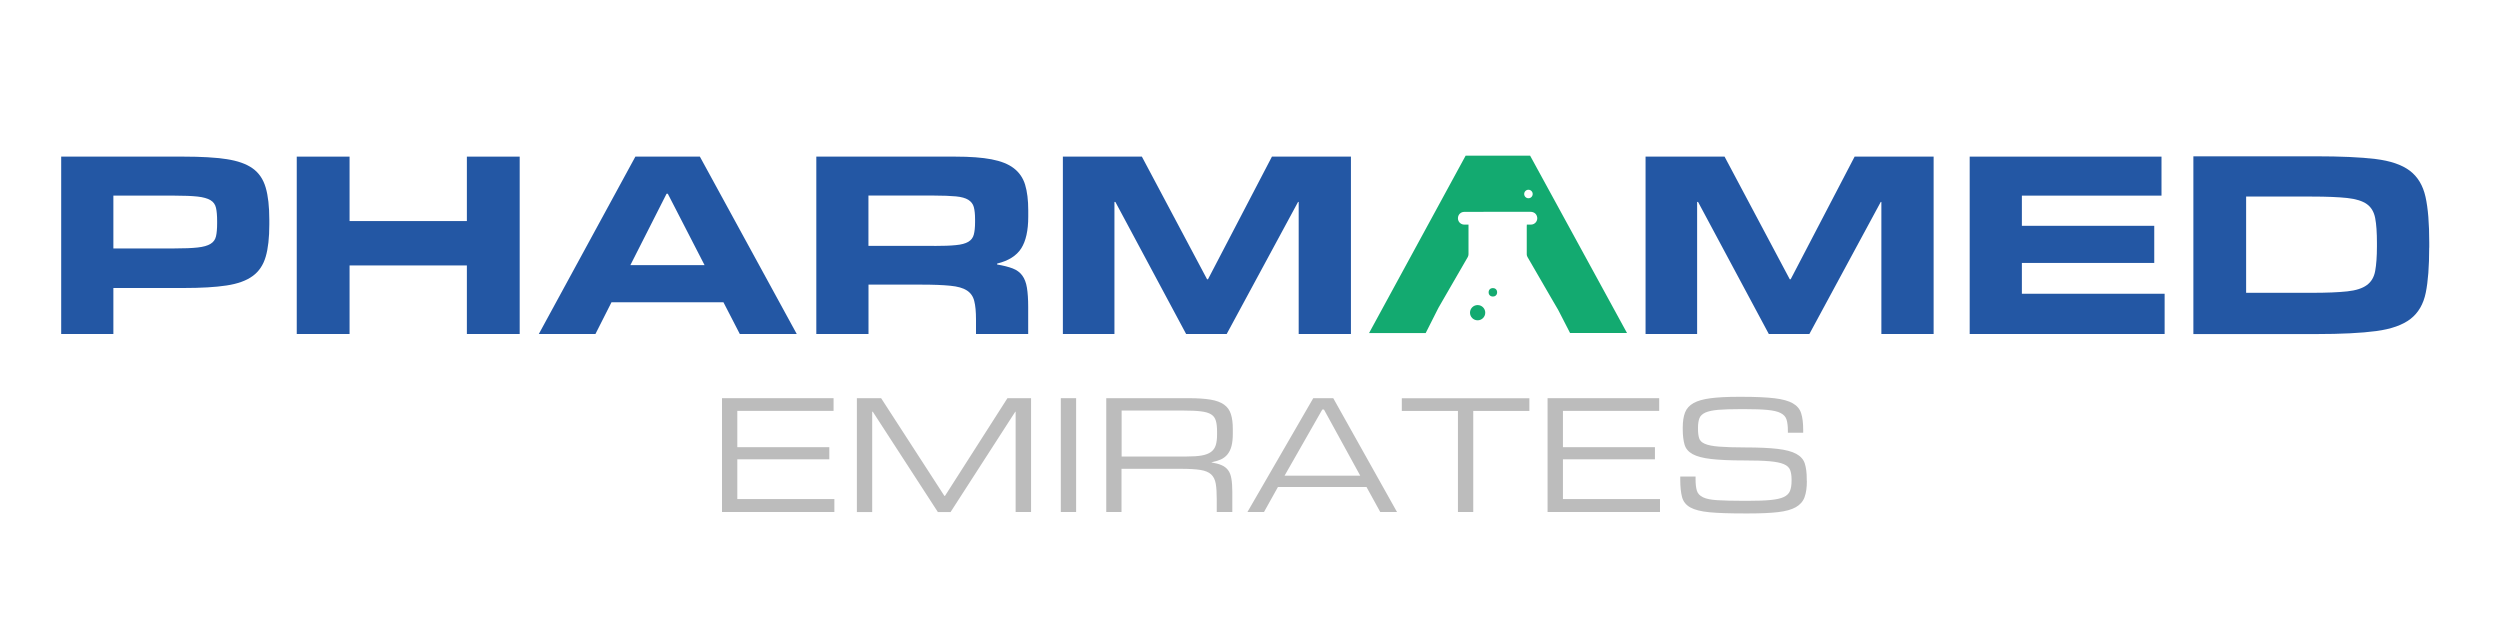
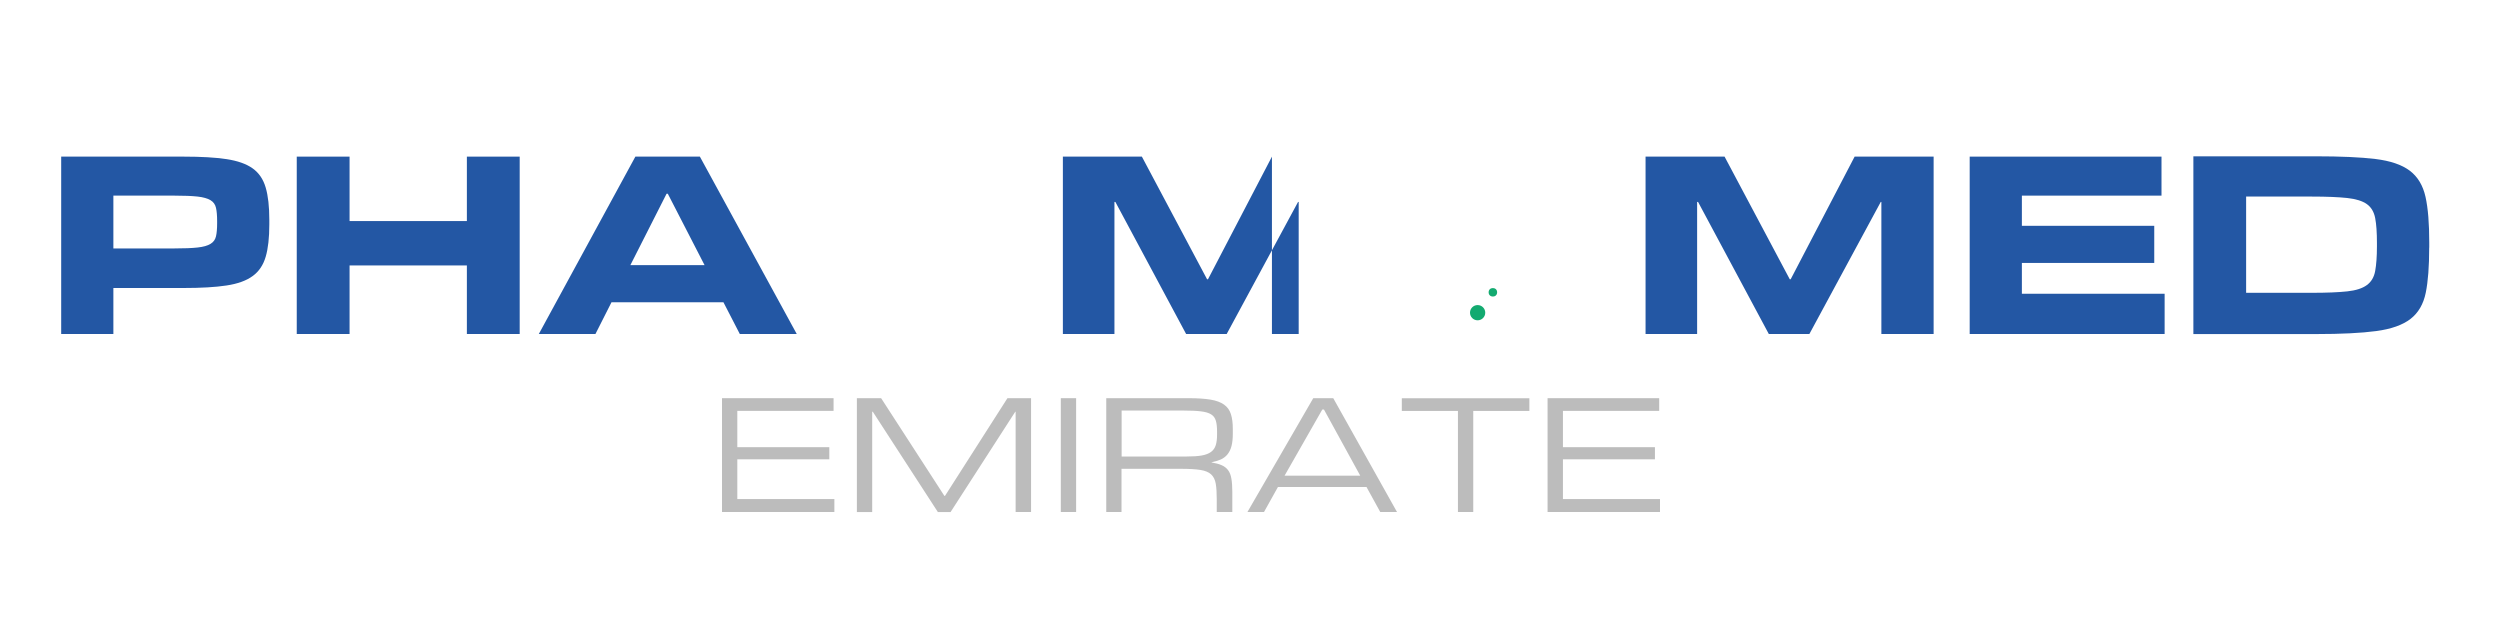
<svg xmlns="http://www.w3.org/2000/svg" version="1.1" id="Layer_1" x="0px" y="0px" viewBox="0 0 400 100" style="enable-background:new 0 0 400 100;" xml:space="preserve">
  <style type="text/css">
	.st0{fill:#2357A4;}
	.st1{fill:#BCBCBC;}
	.st2{fill:#13AA70;}
</style>
  <g>
    <path class="st0" d="M18.14,53.44H9.79V25.06h19.6c2.79,0,5.07,0.13,6.85,0.4c1.78,0.27,3.17,0.76,4.18,1.48   c1.01,0.72,1.7,1.74,2.09,3.07c0.39,1.33,0.58,3.04,0.58,5.16v0.75c0,2.11-0.19,3.83-0.58,5.16c-0.39,1.33-1.08,2.36-2.09,3.09   c-1.01,0.74-2.4,1.24-4.19,1.51c-1.78,0.27-4.07,0.4-6.86,0.4H18.14V53.44z M27.9,39.75c1.58,0,2.82-0.05,3.72-0.15   c0.91-0.1,1.59-0.29,2.06-0.58c0.47-0.28,0.76-0.69,0.88-1.21c0.12-0.52,0.18-1.22,0.18-2.09v-0.35c0-0.87-0.06-1.58-0.18-2.11   c-0.12-0.54-0.41-0.95-0.88-1.23c-0.47-0.28-1.16-0.48-2.06-0.58c-0.91-0.1-2.15-0.15-3.72-0.15h-9.76v8.45H27.9z" />
    <path class="st0" d="M83.15,53.44H74.7V42.47H55.93v10.97h-8.45V25.06h8.45v10.31H74.7V25.06h8.45V53.44z" />
    <path class="st0" d="M127.48,53.44h-9.11l-2.62-5.08H97.84l-2.57,5.08h-9.06l15.45-28.38h10.32L127.48,53.44z M112.73,42.42   L106.85,31h-0.2l-5.79,11.42H112.73z" />
-     <path class="st0" d="M164.51,53.44h-8.35v-2.31c0-1.24-0.09-2.23-0.28-2.97c-0.18-0.74-0.58-1.3-1.18-1.69   c-0.6-0.39-1.48-0.64-2.64-0.75c-1.16-0.12-2.71-0.18-4.65-0.18h-8.45v7.9h-8.35V25.06h22.24c2.35,0,4.28,0.14,5.79,0.43   c1.51,0.29,2.7,0.76,3.57,1.43c0.87,0.67,1.48,1.55,1.81,2.64c0.33,1.09,0.5,2.46,0.5,4.1v1.01c0,2.21-0.38,3.91-1.13,5.08   c-0.75,1.17-2.04,1.98-3.85,2.42v0.15c1.01,0.17,1.84,0.38,2.49,0.63c0.65,0.25,1.17,0.63,1.53,1.13c0.37,0.5,0.62,1.16,0.75,1.96   c0.13,0.8,0.2,1.83,0.2,3.07V53.44z M149.47,39.35c1.44,0,2.6-0.04,3.47-0.13c0.87-0.08,1.53-0.26,1.99-0.53   c0.45-0.27,0.75-0.65,0.88-1.16c0.13-0.5,0.2-1.16,0.2-1.96v-0.5c0-0.81-0.07-1.45-0.2-1.94c-0.13-0.49-0.43-0.87-0.88-1.16   c-0.45-0.28-1.12-0.47-1.99-0.55c-0.87-0.08-2.03-0.13-3.47-0.13h-10.52v8.05H149.47z" />
-     <path class="st0" d="M216.14,53.44h-8.35V32.31h-0.1l-11.42,21.13h-6.49l-11.32-21.13h-0.15v21.13h-8.25V25.06h12.64l10.43,19.62   h0.15l10.23-19.62h12.64V53.44z" />
+     <path class="st0" d="M216.14,53.44h-8.35V32.31h-0.1l-11.42,21.13h-6.49l-11.32-21.13h-0.15v21.13h-8.25V25.06h12.64l10.43,19.62   h0.15l10.23-19.62V53.44z" />
    <path class="st0" d="M309.37,53.44h-8.35V32.31h-0.1L289.5,53.44h-6.49l-11.32-21.13h-0.15v21.13h-8.25V25.06h12.64l10.43,19.62   h0.15l10.23-19.62h12.64V53.44z" />
    <path class="st0" d="M346.35,53.44h-31.2V25.06h30.69v6.24h-22.34v4.83h21.18v5.94h-21.18V47h22.84V53.44z" />
    <path class="st0" d="M388.67,39.63c0,2.99-0.18,5.39-0.55,7.21c-0.37,1.81-1.18,3.21-2.44,4.19c-1.26,0.97-3.09,1.62-5.48,1.94   c-2.4,0.32-5.61,0.48-9.64,0.48h-19.62V25.01h19.62c3.96,0,7.13,0.14,9.51,0.43c2.38,0.29,4.21,0.91,5.49,1.87   c1.27,0.96,2.11,2.35,2.52,4.18s0.6,4.28,0.6,7.33V39.63z M369.85,46.85c2.42,0,4.32-0.08,5.71-0.23c1.39-0.15,2.44-0.49,3.14-1.01   c0.71-0.52,1.15-1.27,1.33-2.26c0.18-0.99,0.28-2.31,0.28-3.95v-0.5c0-1.68-0.09-3.01-0.28-4c-0.19-0.99-0.63-1.74-1.33-2.24   c-0.7-0.5-1.75-0.83-3.14-0.98c-1.39-0.15-3.3-0.23-5.71-0.23h-10.47v15.4H369.85z" />
  </g>
  <g>
    <path class="st1" d="M133.5,81.92h-17.98V63.71h17.85v2.03h-15.4v5.81h14.72v1.94h-14.72v6.36h15.53V81.92z" />
    <path class="st1" d="M164.95,81.92h-2.45V65.88h-0.06l-10.35,16.05h-2.03l-10.41-16.05h-0.1v16.05h-2.45V63.71h3.88l10.12,15.63   h0.1l9.99-15.63h3.78V81.92z" />
    <path class="st1" d="M172.18,81.92h-2.45V63.71h2.45V81.92z" />
    <path class="st1" d="M197.17,81.92h-2.49v-2.03c0-1.03-0.05-1.87-0.16-2.5c-0.11-0.63-0.35-1.13-0.74-1.49   c-0.39-0.36-0.96-0.59-1.71-0.71c-0.75-0.12-1.78-0.18-3.07-0.18h-9.56v6.91H177V63.71h13.23c1.4,0,2.55,0.08,3.46,0.23   c0.91,0.15,1.62,0.42,2.15,0.79c0.53,0.38,0.9,0.88,1.1,1.52c0.21,0.64,0.31,1.44,0.31,2.41v0.68c0,0.82-0.07,1.5-0.21,2.03   c-0.14,0.54-0.36,0.98-0.65,1.34c-0.29,0.35-0.65,0.62-1.07,0.81c-0.42,0.18-0.91,0.33-1.47,0.44v0.03   c0.65,0.11,1.18,0.25,1.61,0.44c0.43,0.18,0.77,0.45,1.03,0.79c0.26,0.34,0.44,0.8,0.53,1.36c0.1,0.56,0.15,1.27,0.15,2.13V81.92z    M189.88,73.04c0.97,0,1.76-0.05,2.39-0.16c0.62-0.11,1.12-0.3,1.49-0.57c0.37-0.27,0.62-0.63,0.76-1.08   c0.14-0.45,0.21-1.01,0.21-1.68v-0.48c0-0.71-0.06-1.29-0.19-1.74c-0.13-0.45-0.38-0.8-0.76-1.03c-0.38-0.24-0.92-0.4-1.61-0.48   c-0.7-0.09-1.61-0.13-2.73-0.13h-9.98v7.36H189.88z" />
    <path class="st1" d="M223.52,81.92h-2.68l-2.2-4h-14.17l-2.23,4h-2.65l10.53-18.21h3.2L223.52,81.92z M217.64,76.11l-5.81-10.59   h-0.26l-6.04,10.59H217.64z" />
    <path class="st1" d="M235.72,81.92h-2.45V65.75h-8.98v-2.03h20.41v2.03h-8.98V81.92z" />
    <path class="st1" d="M265.59,81.92h-17.98V63.71h17.86v2.03h-15.4v5.81h14.72v1.94h-14.72v6.36h15.53V81.92z" />
-     <path class="st1" d="M289.1,76.92c0,1.08-0.12,1.95-0.37,2.63c-0.25,0.68-0.72,1.21-1.4,1.6c-0.69,0.39-1.64,0.65-2.84,0.79   c-1.21,0.14-2.76,0.21-4.65,0.21h-0.84c-2.32,0-4.16-0.06-5.5-0.19c-1.35-0.13-2.36-0.39-3.05-0.77c-0.69-0.39-1.13-0.94-1.32-1.65   c-0.19-0.71-0.29-1.65-0.29-2.81v-0.48h2.45v0.42c0,0.77,0.07,1.38,0.21,1.84s0.47,0.81,0.99,1.06s1.28,0.4,2.29,0.46   c1.01,0.06,2.38,0.1,4.1,0.1h0.77c1.51,0,2.72-0.04,3.63-0.13c0.91-0.09,1.62-0.24,2.11-0.47s0.83-0.55,1-0.96   c0.17-0.42,0.26-0.96,0.26-1.62v-0.26c0-0.6-0.08-1.1-0.23-1.49s-0.48-0.71-1-0.93c-0.52-0.23-1.28-0.38-2.28-0.47   s-2.36-0.13-4.08-0.13c-2.22,0-3.98-0.08-5.28-0.23c-1.3-0.15-2.29-0.41-2.96-0.78c-0.67-0.37-1.1-0.87-1.29-1.52   c-0.19-0.65-0.29-1.46-0.29-2.45v-0.29c0-0.97,0.12-1.77,0.37-2.41s0.7-1.13,1.36-1.5c0.66-0.37,1.56-0.62,2.7-0.77   s2.61-0.23,4.4-0.23h0.74c2.13,0,3.84,0.08,5.11,0.23c1.27,0.15,2.25,0.42,2.93,0.81c0.68,0.39,1.13,0.92,1.34,1.61   c0.22,0.69,0.32,1.57,0.32,2.65v0.45h-2.45v-0.32c0-0.73-0.07-1.32-0.21-1.78c-0.14-0.45-0.45-0.8-0.94-1.05   c-0.48-0.25-1.18-0.41-2.1-0.5s-2.15-0.13-3.7-0.13h-0.61c-1.49,0-2.67,0.04-3.57,0.11c-0.89,0.08-1.58,0.22-2.07,0.44   c-0.48,0.22-0.8,0.52-0.95,0.9c-0.15,0.39-0.23,0.88-0.23,1.49v0.26c0,0.58,0.06,1.07,0.18,1.45c0.12,0.39,0.42,0.69,0.92,0.9   c0.5,0.22,1.25,0.37,2.28,0.45s2.43,0.13,4.21,0.13c2.13,0,3.84,0.08,5.13,0.23c1.29,0.15,2.29,0.41,2.99,0.79   c0.7,0.38,1.16,0.89,1.37,1.53c0.21,0.65,0.32,1.47,0.32,2.49V76.92z" />
  </g>
  <g>
-     <path class="st2" d="M244.82,24.91H234.5l-15.45,28.38h9.06l1.52-3.01l0.51-1.01l0.61-1.06l0.08-0.14c1.33-2.31,2.67-4.61,4-6.92   c0.08-0.14,0.13-0.31,0.13-0.47c0.01-1.48,0-2.96,0-4.44v-0.3c-0.26,0-0.47,0.01-0.69,0c-0.57-0.02-1.01-0.47-1-1.03   c0-0.56,0.44-1.01,1.01-1.01c1.54-0.01,3.08,0,4.62-0.01c1.98,0,3.97,0,5.95,0c0.6,0,1,0.32,1.1,0.87c0.1,0.57-0.33,1.13-0.91,1.17   c-0.24,0.02-0.48,0-0.74,0c-0.01,0.1-0.02,0.17-0.02,0.25c0,1.51-0.01,3.02,0,4.53c0,0.14,0.05,0.3,0.13,0.43   c1.23,2.13,2.47,4.26,3.7,6.39l0.39,0.67l0.76,1.3l0.01,0.01l0.28,0.54l1.66,3.23h9.11L244.82,24.91z M244.55,31.72   c-0.37,0-0.68-0.3-0.68-0.68c0-0.37,0.3-0.68,0.68-0.68c0.37,0,0.68,0.3,0.68,0.68C245.23,31.42,244.93,31.72,244.55,31.72z" />
-   </g>
+     </g>
  <circle class="st2" cx="236.42" cy="50.03" r="1.22" />
  <circle class="st2" cx="238.86" cy="46.77" r="0.68" />
</svg>